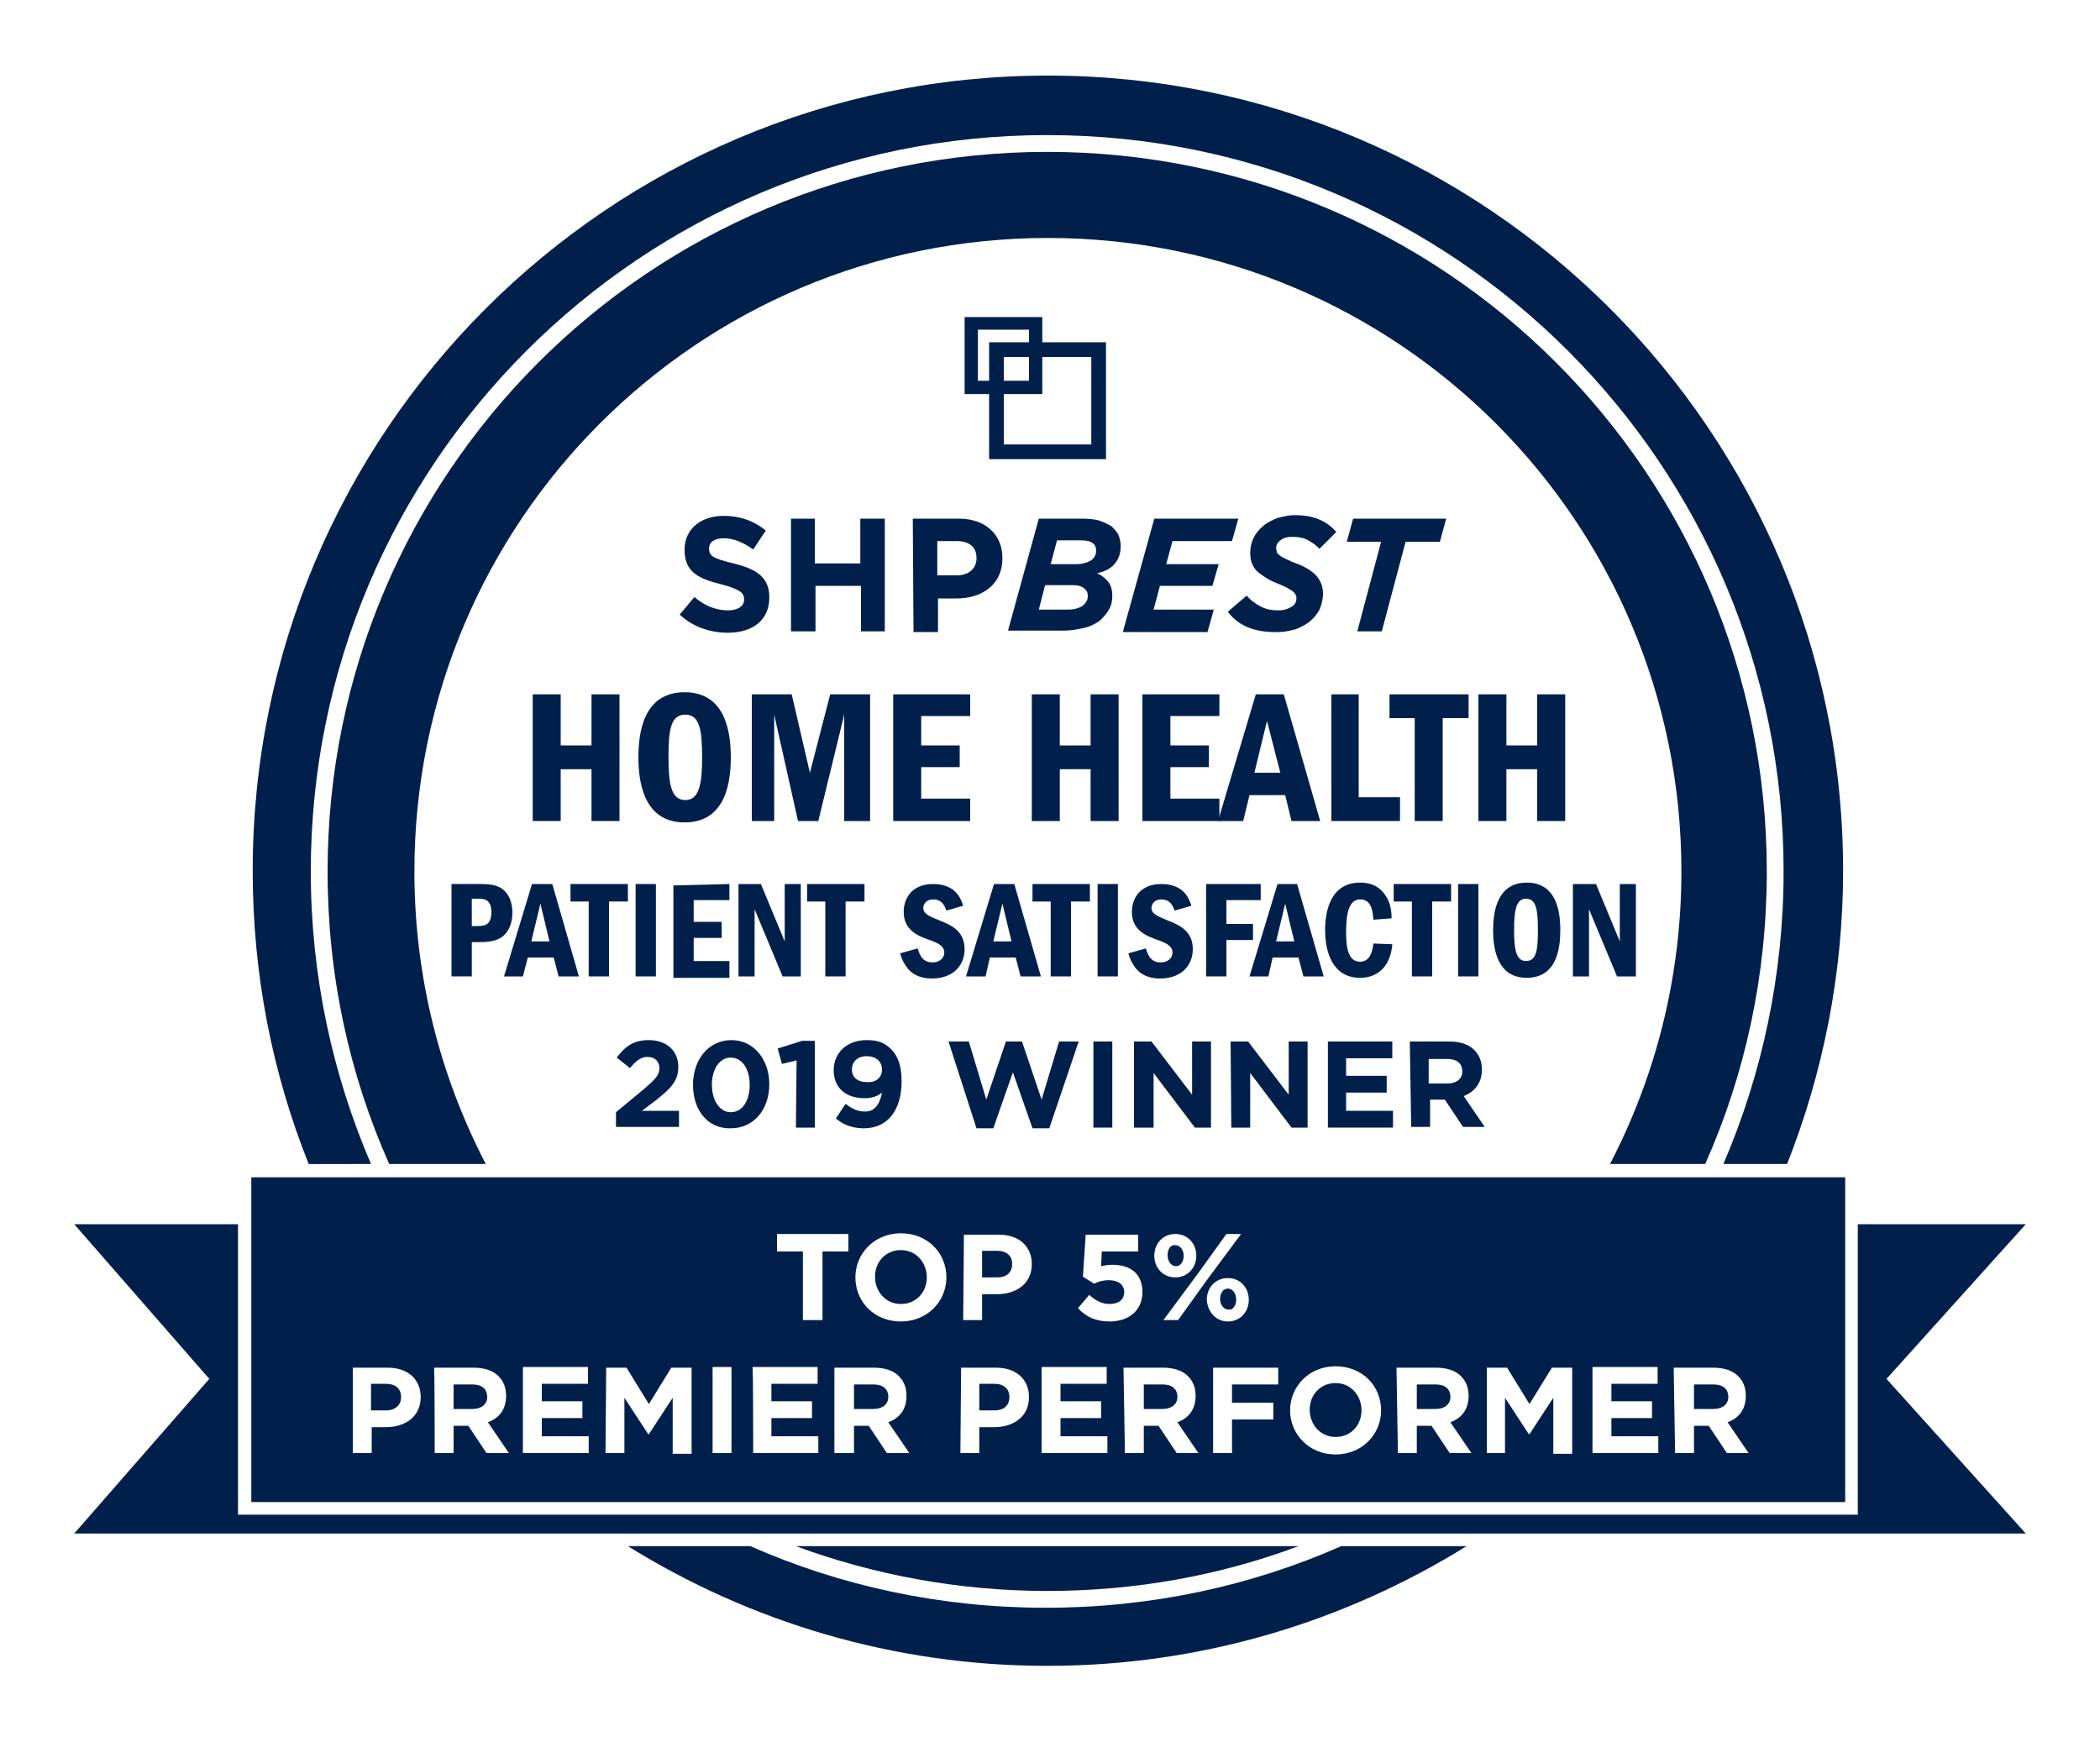
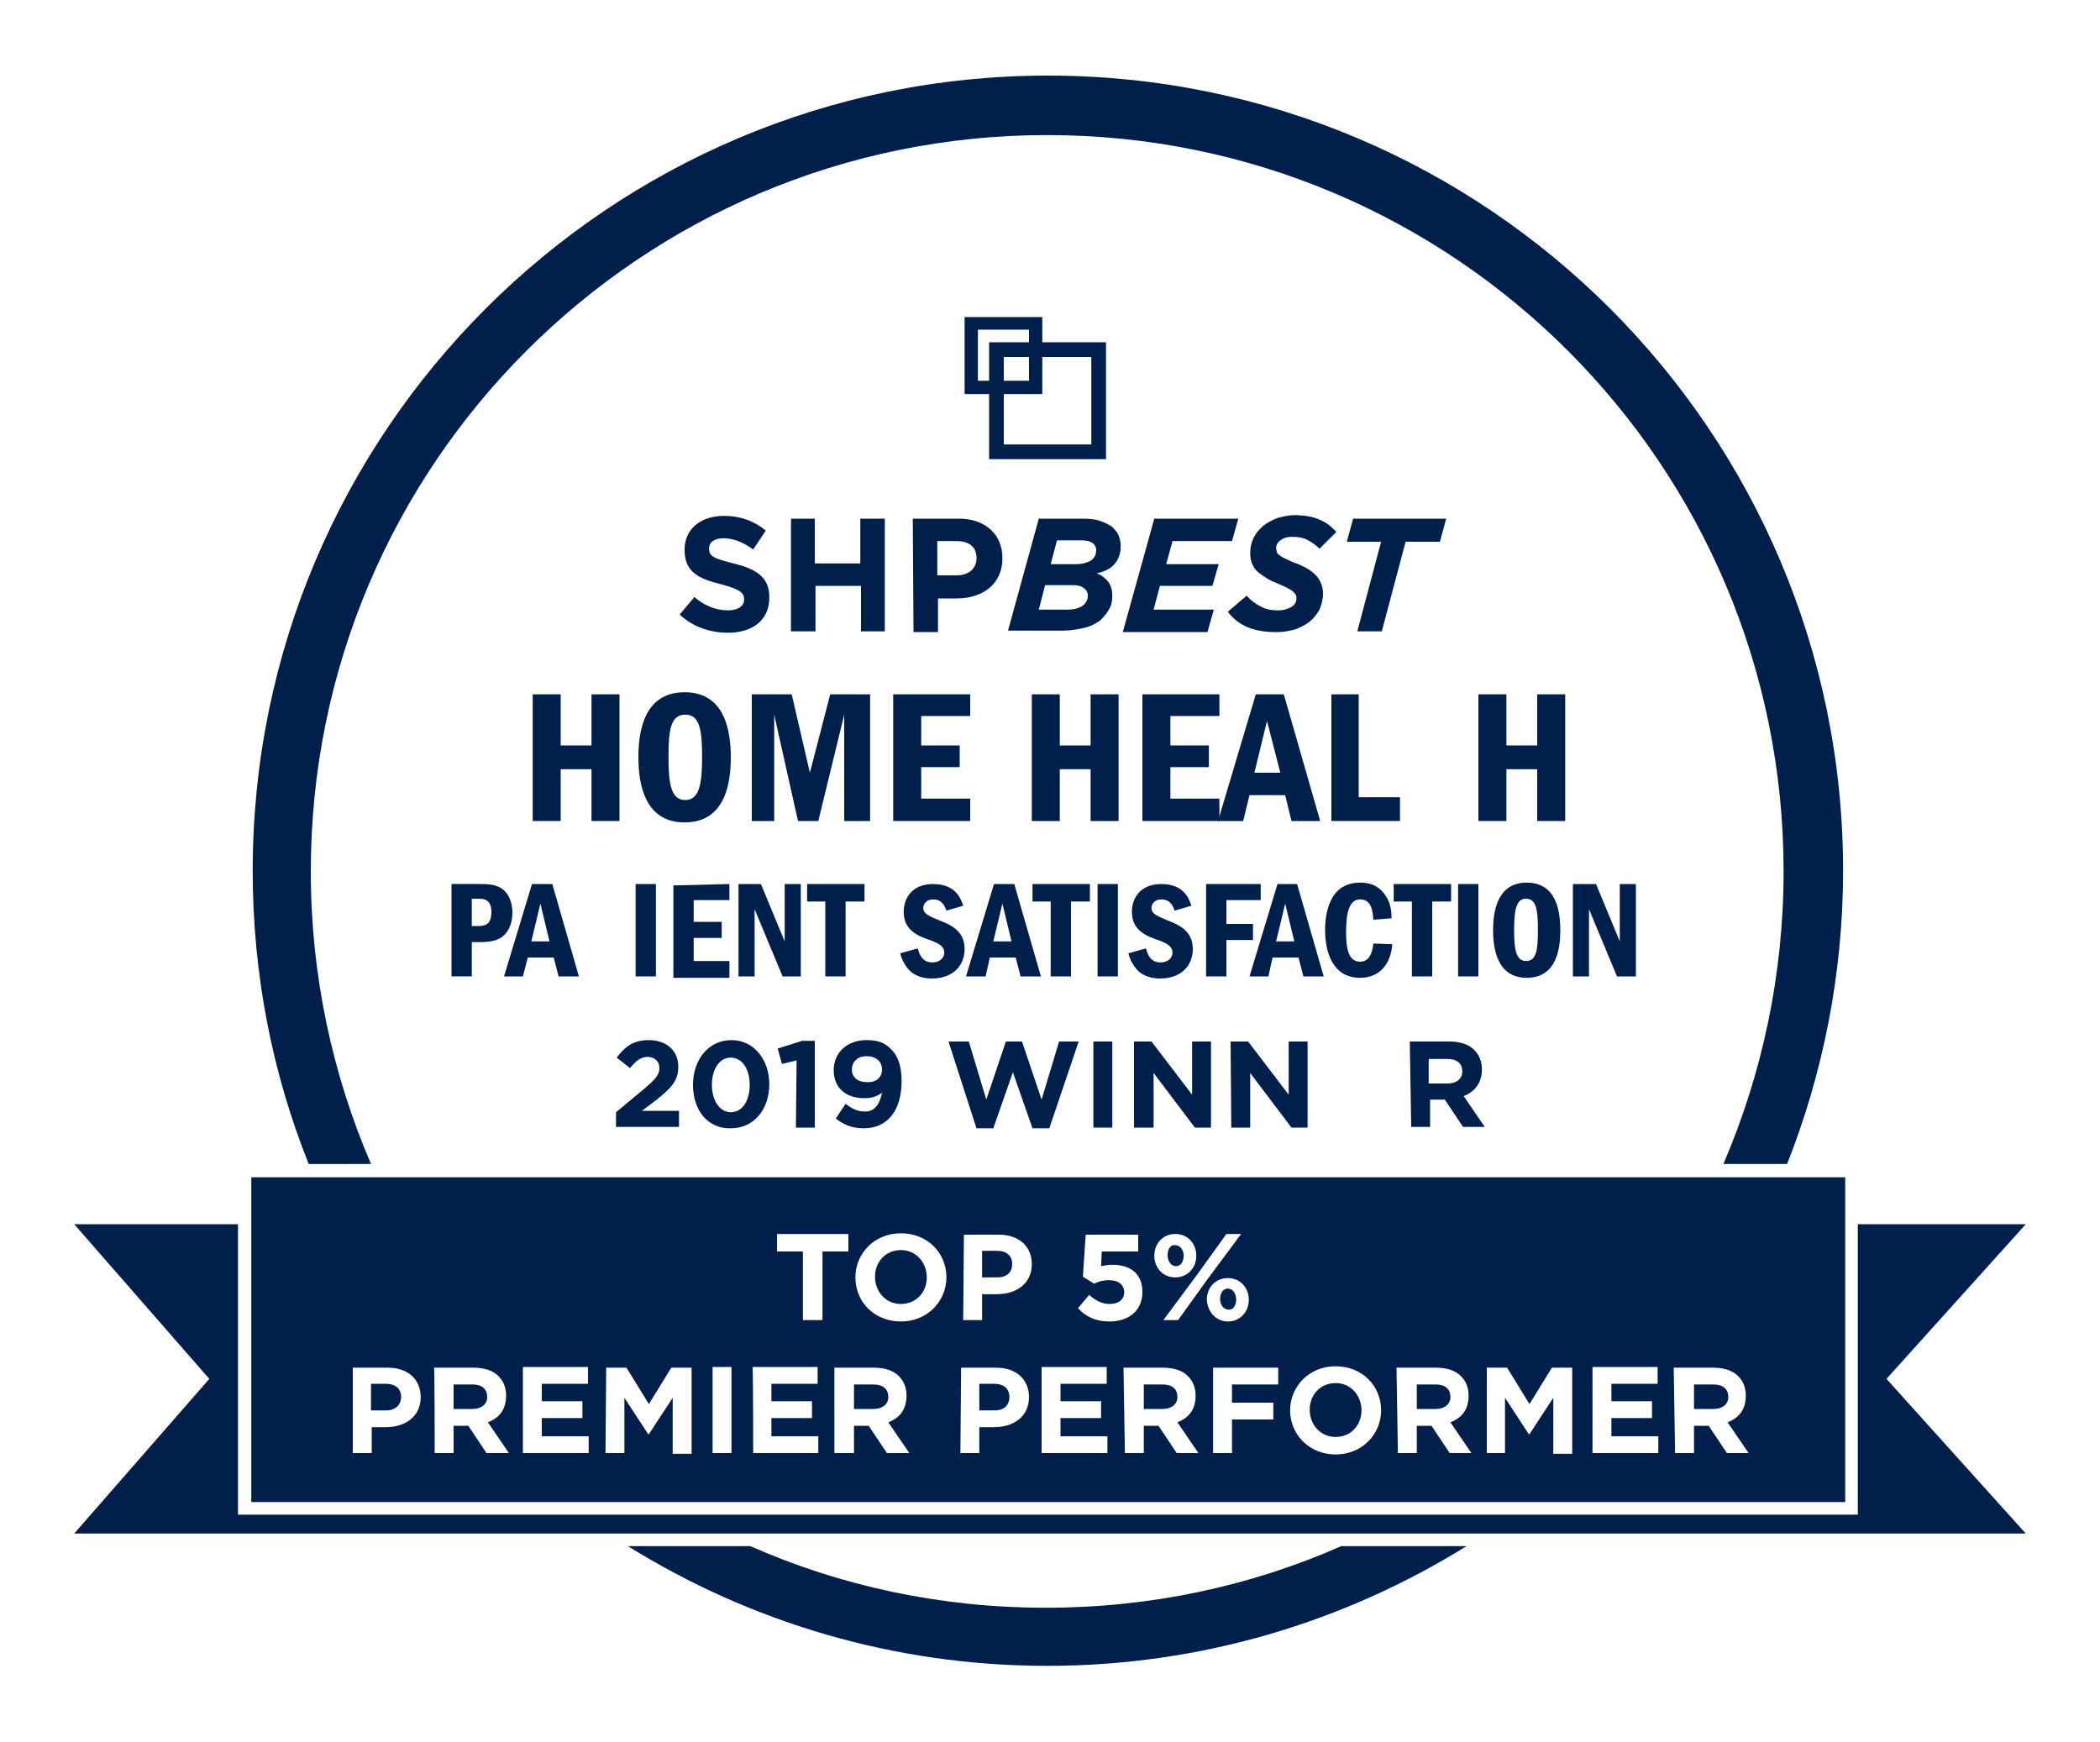
<svg xmlns="http://www.w3.org/2000/svg" version="1.1" id="Layer_1" x="0px" y="0px" viewBox="0 0 300 248.9" style="enable-background:new 0 0 300 248.9;" xml:space="preserve">
  <style type="text/css">
	.st0{fill:#00204B;}
</style>
  <g>
    <g>
      <path class="st0" d="M255.3,166.3c5.1-12.9,8-27.1,8-41.9c0-62.7-50.9-113.6-113.6-113.6S36.1,61.7,36.1,124.4    c0,14.8,2.8,28.9,8,41.9H53c-5.5-12.8-8.6-26.9-8.6-41.8c0-58.1,47.1-105.2,105.2-105.2s105.2,47.1,105.2,105.2    c0,14.8-3.1,29-8.6,41.8H255.3z M89.7,220.9c17.4,10.8,37.9,17.1,59.9,17.1s42.5-6.3,59.9-17.1h-17.9c-12.9,5.7-27.2,8.8-42.2,8.8    s-29.3-3.1-42.2-8.8H89.7z" />
-       <path class="st0" d="M230,166.3c6.5-12.5,10.2-26.7,10.2-41.8c0-50-40.5-90.5-90.5-90.5s-90.5,40.5-90.5,90.5    c0,15.1,3.7,29.3,10.2,41.8H55.6c-5.7-12.8-8.8-26.9-8.8-41.8c0-56.8,46-102.8,102.8-102.8s102.8,46,102.8,102.8    c0,14.9-3.1,29-8.8,41.8H230z M185.5,220.9c-11.2,4.2-23.3,6.4-35.9,6.4c-12.6,0-24.8-2.3-35.9-6.4H185.5z" />
    </g>
    <polygon class="st0" points="289.4,219.1 10.6,219.1 29.9,197 10.6,174.9 34,174.9 34,216.4 265.4,216.4 265.4,174.9 289.4,174.9    269.5,197  " />
    <g>
      <path class="st0" d="M97.1,87.8l2.1-2.5c1.4,1.2,3,1.9,4.8,1.9c1.4,0,2.3-0.6,2.3-1.5v-0.1c0-0.9-0.6-1.4-3.2-2.1    c-3.2-0.8-5.3-1.7-5.3-4.9v-0.1c0-2.9,2.3-4.8,5.6-4.8c2.3,0,4.3,0.7,6,2.1l-1.8,2.7c-1.4-1-2.8-1.6-4.2-1.6    c-1.4,0-2.1,0.6-2.1,1.4v0.1c0,1.1,0.7,1.4,3.5,2.1c3.3,0.8,5.1,2,5.1,4.8v0.1c0,3.2-2.4,5-5.9,5C101.5,90.4,99,89.6,97.1,87.8z" />
      <path class="st0" d="M112.9,74.1h3.5v6.4h6.5v-6.4h3.5v16.1H123v-6.5h-6.5v6.5h-3.5V74.1z" />
      <path class="st0" d="M130.4,74.1h6.6c3.8,0,6.2,2.3,6.2,5.6v0.1c0,3.7-2.9,5.7-6.5,5.7h-2.7v4.8h-3.5L130.4,74.1L130.4,74.1z     M136.7,82.2c1.8,0,2.8-1.1,2.8-2.4v-0.1c0-1.6-1.1-2.4-2.9-2.4h-2.7v4.9L136.7,82.2L136.7,82.2z" />
      <path class="st0" d="M148.4,74.1h6.3c0.9,0,1.8,0.1,2.4,0.3s1.2,0.5,1.7,0.8c0.4,0.4,0.8,0.8,1,1.3c0.2,0.5,0.3,1,0.3,1.5    c0,1.1-0.3,1.9-0.9,2.6c-0.6,0.7-1.5,1.1-2.5,1.3c0.7,0.3,1.2,0.7,1.6,1.2s0.6,1.2,0.6,2c0,0.7-0.1,1.4-0.5,2    c-0.3,0.6-0.8,1.1-1.3,1.6c-0.6,0.4-1.3,0.8-2.2,1c-0.9,0.2-1.9,0.4-3,0.4h-7.9L148.4,74.1z M152.5,87.1c0.9,0,1.6-0.2,2.1-0.5    c0.5-0.4,0.8-0.8,0.8-1.5c0-0.5-0.2-0.8-0.6-1.1c-0.4-0.3-0.9-0.4-1.6-0.4h-3.9l-0.9,3.5L152.5,87.1L152.5,87.1z M153.7,80.6    c0.9,0,1.6-0.2,2.1-0.5s0.8-0.8,0.8-1.5c0-0.4-0.2-0.8-0.5-1c-0.4-0.3-0.9-0.4-1.7-0.4H151l-0.9,3.4    C150.1,80.6,153.7,80.6,153.7,80.6z" />
      <path class="st0" d="M164.9,74.1h12l-0.9,3.2h-8.5l-0.9,3.3h7.5l-0.9,3.1h-7.5l-0.9,3.4h8.6l-0.9,3.2h-12.1L164.9,74.1z" />
      <path class="st0" d="M175.4,87.4l2.7-2.3c0.6,0.7,1.3,1.2,2.1,1.6s1.5,0.5,2.5,0.5c0.7,0,1.3-0.2,1.8-0.5s0.7-0.7,0.7-1.2    c0-0.2,0-0.4-0.1-0.5c-0.1-0.2-0.2-0.3-0.4-0.5s-0.5-0.3-0.8-0.5c-0.4-0.2-0.8-0.4-1.3-0.6c-0.5-0.2-1-0.4-1.5-0.7    c-0.5-0.3-0.9-0.6-1.3-0.9c-0.4-0.3-0.7-0.7-0.9-1.2c-0.2-0.4-0.3-1-0.3-1.6c0-0.8,0.2-1.6,0.5-2.2s0.8-1.2,1.4-1.7s1.3-0.8,2-1.1    c0.8-0.2,1.6-0.4,2.4-0.4c1.4,0,2.6,0.2,3.5,0.6c1,0.4,1.8,1,2.5,1.8l-2.4,2.4c-0.6-0.6-1.2-1-1.8-1.3s-1.3-0.4-2.1-0.4    c-0.8,0-1.3,0.2-1.7,0.5c-0.4,0.3-0.6,0.7-0.6,1.1c0,0.2,0.1,0.4,0.1,0.6c0.1,0.2,0.2,0.3,0.5,0.5c0.2,0.2,0.5,0.3,0.9,0.5    c0.4,0.2,0.8,0.4,1.4,0.6c0.6,0.2,1.1,0.5,1.5,0.7c0.5,0.3,0.9,0.6,1.2,0.9c0.3,0.3,0.6,0.7,0.8,1.2c0.2,0.4,0.3,1,0.3,1.5    c0,0.8-0.2,1.6-0.5,2.3c-0.4,0.7-0.8,1.2-1.4,1.7c-0.6,0.5-1.3,0.8-2,1.1c-0.8,0.2-1.6,0.4-2.4,0.4    C179.2,90.4,176.9,89.4,175.4,87.4z" />
      <path class="st0" d="M197.3,77.4h-4.9l0.9-3.3h13.3l-0.9,3.3h-4.9l-3.4,12.8h-3.5L197.3,77.4z" />
    </g>
    <g>
      <g>
        <path class="st0" d="M88,158.9l4.1-3.4c1.5-1.3,2.1-1.9,2.1-2.9c0-1-0.7-1.6-1.7-1.6c-0.9,0-1.6,0.5-2.5,1.6l-1.9-1.5     c1.2-1.6,2.4-2.5,4.6-2.5c2.5,0,4.2,1.5,4.2,3.8v0c0,2.1-1.1,3.1-3.2,4.8l-2,1.5H97v2.3H88V158.9z" />
        <path class="st0" d="M99,155L99,155c0-3.6,2.2-6.4,5.5-6.4c3.2,0,5.4,2.8,5.4,6.3v0c0,3.6-2.2,6.3-5.5,6.3     C101.1,161.3,99,158.6,99,155z M107.1,155L107.1,155c0-2.3-1.1-3.9-2.7-3.9s-2.7,1.6-2.7,3.9v0c0,2.2,1.1,3.9,2.7,3.9     C106.1,158.9,107.1,157.2,107.1,155z" />
        <path class="st0" d="M113.8,151.5l-2.1,0.5l-0.6-2.2l3.5-1.1h1.8v12.4h-2.7L113.8,151.5L113.8,151.5z" />
        <path class="st0" d="M126,156.1c-0.6,0.5-1.4,0.8-2.5,0.8c-2.7,0-4.4-1.5-4.4-4v0c0-2.5,1.9-4.3,4.7-4.3c1.7,0,2.6,0.4,3.5,1.3     c0.9,0.9,1.5,2.2,1.5,4.6v0c0,4-1.9,6.7-5.4,6.7c-1.8,0-3-0.6-4-1.4l1.4-2.1c0.9,0.7,1.7,1.1,2.7,1.1     C125.3,158.9,125.8,157.1,126,156.1z M126,152.8L126,152.8c0-1.1-0.8-1.9-2.2-1.9c-1.3,0-2.1,0.8-2.1,1.9v0     c0,1.1,0.8,1.8,2.1,1.8C125.2,154.7,126,153.9,126,152.8z" />
        <path class="st0" d="M135.5,148.8h2.9l2.5,8.3l2.8-8.3h2.3l2.8,8.3l2.5-8.3h2.8l-4.2,12.4h-2.4l-2.8-8l-2.8,8h-2.4L135.5,148.8z" />
        <path class="st0" d="M156.2,148.8h2.7v12.3h-2.7V148.8z" />
        <path class="st0" d="M162,148.8h2.5l5.8,7.6v-7.6h2.7v12.3h-2.3l-5.9-7.8v7.8H162L162,148.8L162,148.8z" />
        <path class="st0" d="M175.8,148.8h2.5l5.8,7.6v-7.6h2.7v12.3h-2.3l-5.9-7.8v7.8h-2.7L175.8,148.8L175.8,148.8z" />
-         <path class="st0" d="M189.6,148.8h9.3v2.4h-6.6v2.5h5.8v2.4h-5.8v2.6h6.7v2.4h-9.3V148.8z" />
        <path class="st0" d="M201.4,148.8h5.6c1.6,0,2.8,0.4,3.6,1.2c0.7,0.7,1.1,1.6,1.1,2.8v0c0,2-1.1,3.2-2.6,3.8l3,4.4h-3.1l-2.6-3.9     h-2.1v3.9h-2.7L201.4,148.8L201.4,148.8z M206.8,154.8c1.3,0,2.1-0.7,2.1-1.7v0c0-1.2-0.8-1.8-2.1-1.8h-2.7v3.5L206.8,154.8     L206.8,154.8z" />
      </g>
    </g>
    <g>
      <path class="st0" d="M88.5,117.3h-4v-7.4h-4.4v7.4h-4V99.2h4v7.3h4.4v-7.3h4V117.3z" />
      <path class="st0" d="M104.4,108.2c0,3.3-0.6,9.3-6.6,9.3c-5.8,0-6.6-5.7-6.6-9.3c0-3.5,0.7-9.3,6.6-9.3    C103.6,98.9,104.4,104.5,104.4,108.2z M95.5,108.2c0,3.9,0.4,6.1,2.4,6.1c2,0,2.4-2.3,2.4-6.1c0-3.8-0.3-6.1-2.4-6.1    C95.8,102.1,95.5,104.3,95.5,108.2z" />
      <path class="st0" d="M113.1,99.2l2.6,11.2l2.9-11.2h5.7v18.1h-3.7v-15.2l-3.7,15.2h-2.9l-3.4-15.2v15.2h-3.2V99.2H113.1z" />
      <path class="st0" d="M138.6,99.2v3.1h-7v4.2h5.5v3.1h-5.5v4.5h7v3.2h-11V99.2H138.6z" />
      <path class="st0" d="M159.8,117.3h-4v-7.4h-4.4v7.4h-4V99.2h4v7.3h4.4v-7.3h4V117.3z" />
      <path class="st0" d="M174.2,99.2v3.1h-7v4.2h5.5v3.1h-5.5v4.5h7v3.2h-11V99.2H174.2z" />
      <path class="st0" d="M183.4,99.2l5.2,18.1h-4.1l-0.9-3.7h-5.1l-0.9,3.7H174l5.4-18.1H183.4z M182.9,110.4L181,103l-1.8,7.4H182.9z    " />
      <path class="st0" d="M194.1,99.2v14.7h5.9v3.4h-9.8V99.2H194.1z" />
-       <path class="st0" d="M209.8,99.2v3.4h-3.7v14.7h-4v-14.7h-3.6v-3.4H209.8z" />
      <path class="st0" d="M223.6,117.3h-4v-7.4h-4.4v7.4h-4V99.2h4v7.3h4.4v-7.3h4V117.3z" />
    </g>
    <g>
      <path class="st0" d="M68.3,126.3c1.4,0,2.8,0,3.8,1c0.9,0.9,1.1,2.2,1.1,3.1c0,1.3-0.4,2.6-1.4,3.4c-1,0.8-2.6,0.8-3.4,0.8h-1v4.9    h-2.9v-13.2H68.3z M67.4,128.4v3.9h0.9c1,0,1.9-0.2,1.9-2c0-1.9-1.2-1.9-1.9-1.9H67.4z" />
      <path class="st0" d="M78.9,126.3l3.8,13.2h-2.9l-0.7-2.7h-3.7l-0.7,2.7H72l4-13.2H78.9z M78.5,134.5l-1.3-5.4l-1.3,5.4H78.5z" />
-       <path class="st0" d="M89.7,126.3v2.5H87v10.7h-2.9v-10.7h-2.6v-2.5H89.7z" />
      <path class="st0" d="M93.7,126.3v13.2h-2.9v-13.2H93.7z" />
      <path class="st0" d="M104.2,126.3v2.3h-5.1v3.1h4v2.3h-4v3.3h5.1v2.4h-8v-13.2L104.2,126.3L104.2,126.3z" />
      <path class="st0" d="M108.7,126.3l3.4,8.2v-8.2h2.3v13.2h-2.6l-4-9.6v9.6h-2.3v-13.2L108.7,126.3L108.7,126.3z" />
      <path class="st0" d="M123.5,126.3v2.5h-2.7v10.7h-2.9v-10.7h-2.6v-2.5H123.5z" />
      <path class="st0" d="M135.2,130.1c-0.2-0.5-0.5-1.6-1.9-1.6c-1,0-1.4,0.7-1.4,1.2c0,0.9,0.9,1.2,2.3,1.8c1.5,0.6,3.6,1.4,3.6,4.1    c0,2.3-1.6,4.2-4.7,4.2c-0.9,0-2.4-0.2-3.4-1.4c-0.7-0.9-1-1.7-1.1-2.2l2.5-0.7c0.2,0.6,0.5,2,2.1,2c1,0,1.7-0.6,1.7-1.4    c0-0.9-0.8-1.3-1.8-1.7c-1.8-0.6-4-1.4-4-4.1c0-2.1,1.3-4,4.2-4c3.3,0,4,2.2,4.3,3.1L135.2,130.1z" />
      <path class="st0" d="M144.9,126.3l3.8,13.2h-2.9l-0.7-2.7h-3.7l-0.6,2.7H138l4-13.2H144.9z M144.5,134.5l-1.3-5.4l-1.3,5.4H144.5z    " />
      <path class="st0" d="M155.7,126.3v2.5h-2.7v10.7h-2.9v-10.7h-2.6v-2.5H155.7z" />
      <path class="st0" d="M159.7,126.3v13.2h-2.9v-13.2H159.7z" />
      <path class="st0" d="M167.8,130.1c-0.2-0.5-0.5-1.6-1.9-1.6c-1,0-1.4,0.7-1.4,1.2c0,0.9,0.9,1.2,2.3,1.8c1.5,0.6,3.6,1.4,3.6,4.1    c0,2.3-1.6,4.2-4.7,4.2c-0.9,0-2.4-0.2-3.4-1.4c-0.7-0.9-1-1.7-1.1-2.2l2.5-0.7c0.2,0.6,0.5,2,2.1,2c1,0,1.7-0.6,1.7-1.4    c0-0.9-0.8-1.3-1.8-1.7c-1.8-0.6-4-1.4-4-4.1c0-2.1,1.3-4,4.2-4c3.3,0,4,2.2,4.3,3.1L167.8,130.1z" />
      <path class="st0" d="M180.1,126.3v2.3h-4.9v3.4h3.8v2.3h-3.8v5.2h-2.9v-13.2L180.1,126.3L180.1,126.3z" />
      <path class="st0" d="M185.3,126.3l3.8,13.2h-2.9l-0.7-2.7h-3.7l-0.6,2.7h-2.7l4-13.2H185.3z M184.9,134.5l-1.3-5.4l-1.3,5.4H184.9    z" />
      <path class="st0" d="M198.9,134.9c-0.2,2.7-1.7,4.8-4.6,4.8c-4,0-5-3.8-5-6.8c0-2.4,0.6-6.8,5-6.8c2,0,3,0.9,3.6,1.8    c0.8,1.1,0.9,2.5,0.9,3.3l-2.6,0.2c-0.1-1.1-0.2-2.9-1.9-2.9c-1.6,0-2,2-2,4.7c0,2.2,0.3,4.2,2,4.2c1.6,0,1.8-1.9,1.9-2.6    L198.9,134.9z" />
      <path class="st0" d="M207.3,126.3v2.5h-2.7v10.7h-2.9v-10.7h-2.6v-2.5H207.3z" />
      <path class="st0" d="M211.2,126.3v13.2h-2.9v-13.2H211.2z" />
-       <path class="st0" d="M222.9,132.9c0,2.4-0.4,6.8-4.8,6.8c-4.2,0-4.8-4.1-4.8-6.8c0-2.5,0.5-6.8,4.8-6.8    C222.3,126.1,222.9,130.1,222.9,132.9z M216.3,132.9c0,2.8,0.3,4.4,1.7,4.4c1.5,0,1.7-1.6,1.7-4.4c0-2.8-0.2-4.5-1.7-4.5    C216.6,128.4,216.3,130,216.3,132.9z" />
+       <path class="st0" d="M222.9,132.9c0,2.4-0.4,6.8-4.8,6.8c-4.2,0-4.8-4.1-4.8-6.8c0-2.5,0.5-6.8,4.8-6.8    C222.3,126.1,222.9,130.1,222.9,132.9M216.3,132.9c0,2.8,0.3,4.4,1.7,4.4c1.5,0,1.7-1.6,1.7-4.4c0-2.8-0.2-4.5-1.7-4.5    C216.6,128.4,216.3,130,216.3,132.9z" />
      <path class="st0" d="M228,126.3l3.4,8.2v-8.2h2.3v13.2H231l-4-9.6v9.6h-2.3v-13.2L228,126.3L228,126.3z" />
    </g>
    <g>
      <path class="st0" d="M158,65.6h-16.7V48.9H158V65.6z M155.9,51h-12.5v12.5h12.5V51z" />
      <path class="st0" d="M148.9,56.3h-11.1V45.3h11.1V56.3z M147,47.1h-7.3v7.3h7.3V47.1z" />
    </g>
    <path class="st0" d="M132.4,182.5L132.4,182.5c0-2.1-1.5-3.9-3.7-3.9s-3.7,1.7-3.7,3.8v0c0,2.1,1.5,3.9,3.7,3.9   S132.4,184.6,132.4,182.5z" />
    <path class="st0" d="M142.5,182.5c1.4,0,2.1-0.8,2.1-1.9v0c0-1.2-0.8-1.9-2.2-1.9h-2.1v3.8L142.5,182.5L142.5,182.5z" />
    <path class="st0" d="M166.8,179.3L166.8,179.3c0,0.9,0.5,1.6,1.2,1.6c0.7,0,1.1-0.7,1.1-1.5v0c0-0.8-0.5-1.5-1.2-1.5   C167.2,177.8,166.8,178.5,166.8,179.3z" />
    <path class="st0" d="M176.6,185.7L176.6,185.7c0-0.9-0.5-1.6-1.2-1.6c-0.7,0-1.1,0.7-1.1,1.5v0c0,0.8,0.5,1.5,1.2,1.5   C176.2,187.2,176.6,186.4,176.6,185.7z" />
    <path class="st0" d="M55.2,201.5c1.3,0,2.1-0.8,2.1-1.9v0c0-1.2-0.8-1.9-2.2-1.9h-2.1v3.8L55.2,201.5L55.2,201.5z" />
    <path class="st0" d="M67.5,201.3c1.3,0,2.1-0.7,2.1-1.7v0c0-1.2-0.8-1.8-2.1-1.8h-2.7v3.5L67.5,201.3L67.5,201.3z" />
    <path class="st0" d="M124.8,201.3c1.3,0,2.1-0.7,2.1-1.7v0c0-1.2-0.8-1.8-2.1-1.8H122v3.5L124.8,201.3L124.8,201.3z" />
    <path class="st0" d="M142.1,201.5c1.4,0,2.1-0.8,2.1-1.9v0c0-1.2-0.8-1.9-2.2-1.9h-2.1v3.8L142.1,201.5L142.1,201.5z" />
    <path class="st0" d="M166.1,201.3c1.3,0,2.1-0.7,2.1-1.7v0c0-1.2-0.8-1.8-2.1-1.8h-2.7v3.5L166.1,201.3L166.1,201.3z" />
    <path class="st0" d="M194.5,201.5L194.5,201.5c0-2.1-1.5-3.9-3.7-3.9s-3.7,1.7-3.7,3.8v0c0,2.1,1.5,3.9,3.7,3.9   S194.5,203.6,194.5,201.5z" />
    <path class="st0" d="M205.1,201.3c1.3,0,2.1-0.7,2.1-1.7v0c0-1.2-0.8-1.8-2.1-1.8h-2.7v3.5L205.1,201.3L205.1,201.3z" />
    <path class="st0" d="M263.6,214.6H35.9v-46.4h227.7L263.6,214.6L263.6,214.6z M114.8,188.6h2.7v-9.8h3.7v-2.5H111v2.5h3.7V188.6z    M128.7,188.8c3.8,0,6.5-2.9,6.5-6.3v0c0-3.5-2.7-6.3-6.5-6.3s-6.5,2.9-6.5,6.3v0C122.2,186,124.9,188.8,128.7,188.8z M137.6,188.6   h2.7v-3.7h2.1c2.8,0,5-1.5,5-4.3v0c0-2.5-1.8-4.2-4.7-4.2h-5L137.6,188.6L137.6,188.6z M158.5,188.8c2.8,0,4.7-1.6,4.7-4.2v0   c0-2.8-1.9-3.9-4.3-3.9c-0.7,0-1.1,0.1-1.6,0.2l0.1-2.1h5.2v-2.4h-7.5l-0.4,6l1.6,1c0.6-0.3,1.3-0.5,2.1-0.5c1.3,0,2.2,0.6,2.2,1.7   v0c0,1.1-0.8,1.7-2.1,1.7c-1.1,0-2-0.5-2.9-1.3l-1.6,1.9C155.1,188.1,156.5,188.8,158.5,188.8z M167.9,182.5c1.8,0,3-1.4,3-3.1v0   c0-1.7-1.2-3.1-3-3.1c-1.8,0-3,1.4-3,3.1v0C164.9,181.1,166.1,182.5,167.9,182.5z M171.1,182l-4.9,6.6h2.1l4.1-5.7l4.9-6.6h-2.1   L171.1,182z M175.4,188.8c1.8,0,3-1.4,3-3.1v0c0-1.7-1.2-3.1-3-3.1c-1.8,0-3,1.4-3,3.1v0C172.5,187.4,173.7,188.8,175.4,188.8z    M50.4,207.6h2.7v-3.7h2c2.8,0,5-1.5,5-4.3v0c0-2.5-1.8-4.2-4.7-4.2h-5L50.4,207.6L50.4,207.6z M62.1,207.6h2.7v-3.9h2.1l2.6,3.9   h3.2l-3-4.4c1.6-0.6,2.6-1.8,2.6-3.8v0c0-1.2-0.4-2.1-1.1-2.8c-0.8-0.8-2-1.2-3.6-1.2h-5.6C62.1,195.3,62.1,207.6,62.1,207.6z    M74.8,207.6h9.3v-2.4h-6.7v-2.6h5.8v-2.4h-5.8v-2.5H84v-2.4h-9.3V207.6z M86.5,207.6h2.7v-7.9l3.4,5.2h0.1l3.4-5.2v8h2.7v-12.3   h-2.9l-3.2,5.2l-3.2-5.2h-2.9L86.5,207.6L86.5,207.6z M101.8,207.6h2.7v-12.3h-2.7V207.6z M107.6,207.6h9.3v-2.4h-6.7v-2.6h5.8   v-2.4h-5.8v-2.5h6.6v-2.4h-9.3C107.6,195.3,107.6,207.6,107.6,207.6z M119.3,207.6h2.7v-3.9h2.1l2.6,3.9h3.2l-3-4.4   c1.6-0.6,2.6-1.8,2.6-3.8v0c0-1.2-0.4-2.1-1.1-2.8c-0.8-0.8-2-1.2-3.6-1.2h-5.6V207.6z M137.2,207.6h2.7v-3.7h2.1   c2.8,0,5-1.5,5-4.3v0c0-2.5-1.8-4.2-4.7-4.2h-5L137.2,207.6L137.2,207.6z M148.9,207.6h9.3v-2.4h-6.7v-2.6h5.8v-2.4h-5.8v-2.5h6.6   v-2.4h-9.3V207.6z M160.7,207.6h2.7v-3.9h2.1l2.6,3.9h3.1l-3-4.4c1.6-0.6,2.6-1.8,2.6-3.8v0c0-1.2-0.4-2.1-1.1-2.8   c-0.8-0.8-2-1.2-3.6-1.2h-5.6L160.7,207.6L160.7,207.6z M173.3,207.6h2.7v-4.8h5.9v-2.4H176v-2.6h6.6v-2.4h-9.3V207.6z    M190.8,207.8c3.8,0,6.5-2.9,6.5-6.3v0c0-3.5-2.7-6.3-6.5-6.3s-6.5,2.9-6.5,6.3v0C184.3,204.9,187,207.8,190.8,207.8z M199.7,207.6   h2.7v-3.9h2.1l2.6,3.9h3.1l-3-4.4c1.6-0.6,2.6-1.8,2.6-3.8v0c0-1.2-0.4-2.1-1.1-2.8c-0.8-0.8-2-1.2-3.6-1.2h-5.6L199.7,207.6   L199.7,207.6z M212.4,207.6h2.6v-7.9l3.4,5.2h0.1l3.4-5.2v8h2.7v-12.3h-2.9l-3.2,5.2l-3.2-5.2h-2.9L212.4,207.6L212.4,207.6z    M227.6,207.6h9.3v-2.4h-6.7v-2.6h5.8v-2.4h-5.8v-2.5h6.6v-2.4h-9.3V207.6z M239.3,207.6h2.7v-3.9h2.1l2.6,3.9h3.1l-3-4.4   c1.6-0.6,2.6-1.8,2.6-3.8v0c0-1.2-0.4-2.1-1.1-2.8c-0.8-0.8-2-1.2-3.6-1.2h-5.6L239.3,207.6L239.3,207.6z" />
    <path class="st0" d="M244.8,201.3c1.3,0,2.1-0.7,2.1-1.7v0c0-1.2-0.8-1.8-2.1-1.8H242v3.5L244.8,201.3L244.8,201.3z" />
  </g>
</svg>